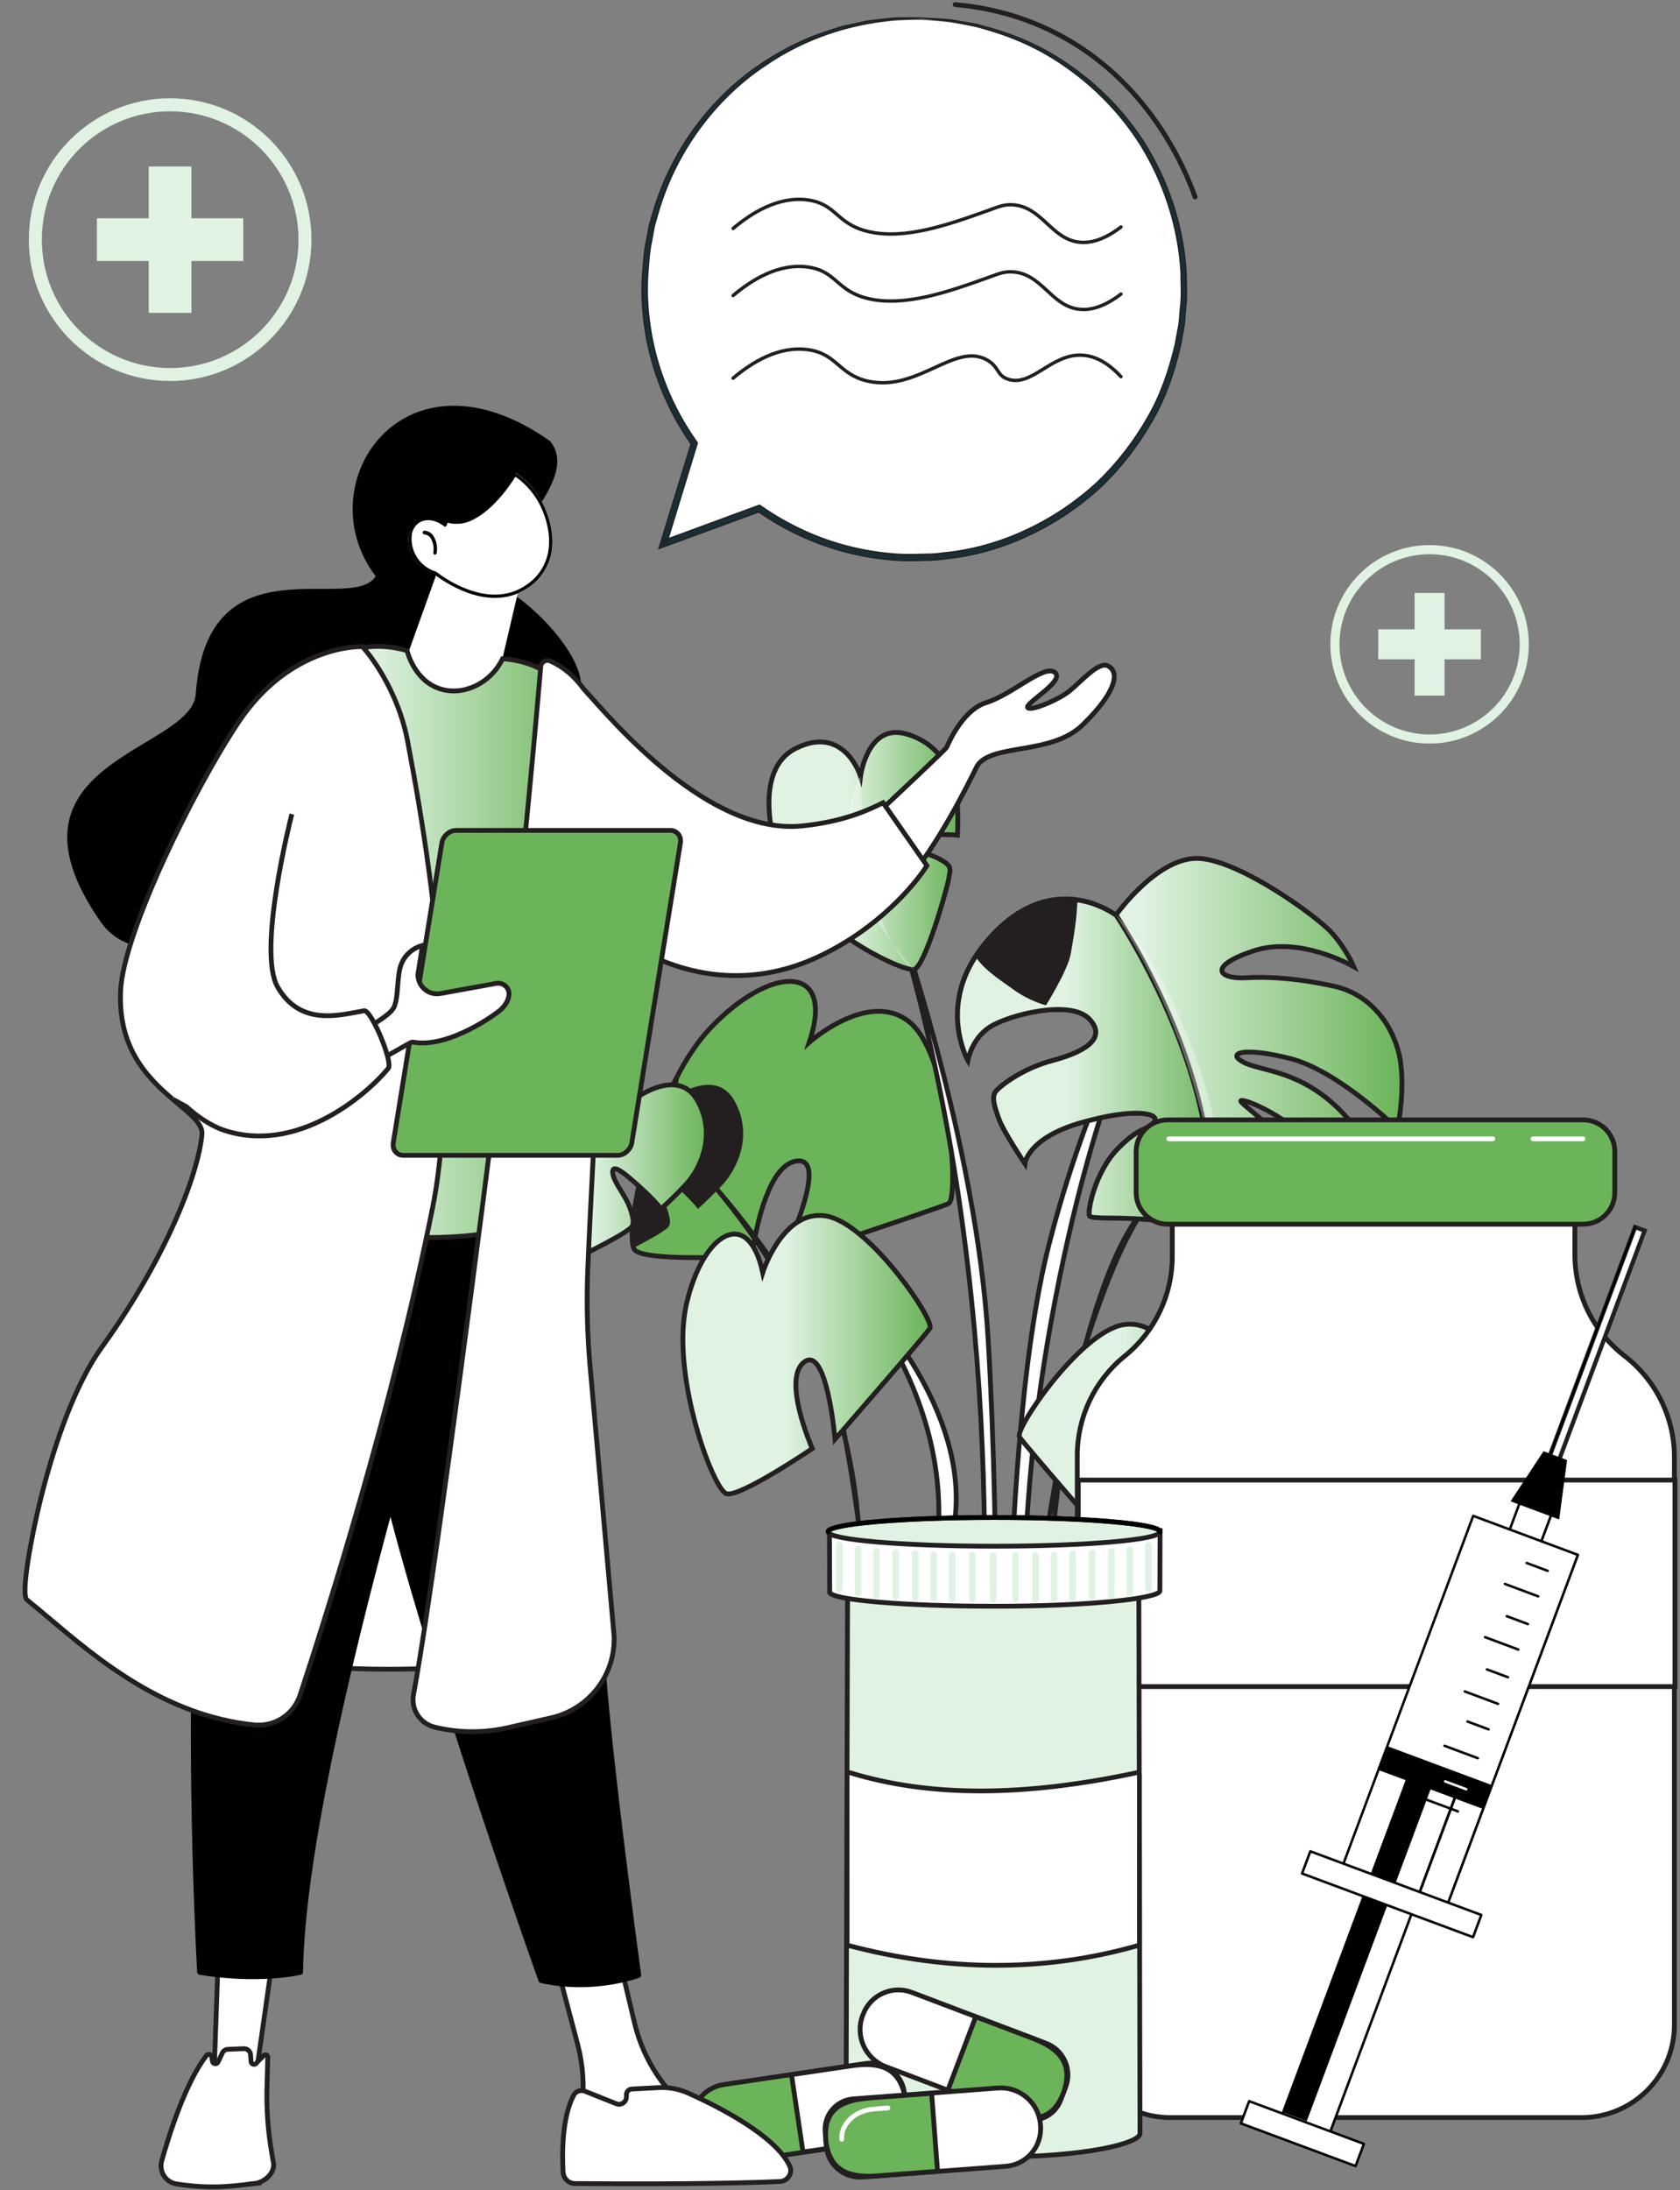
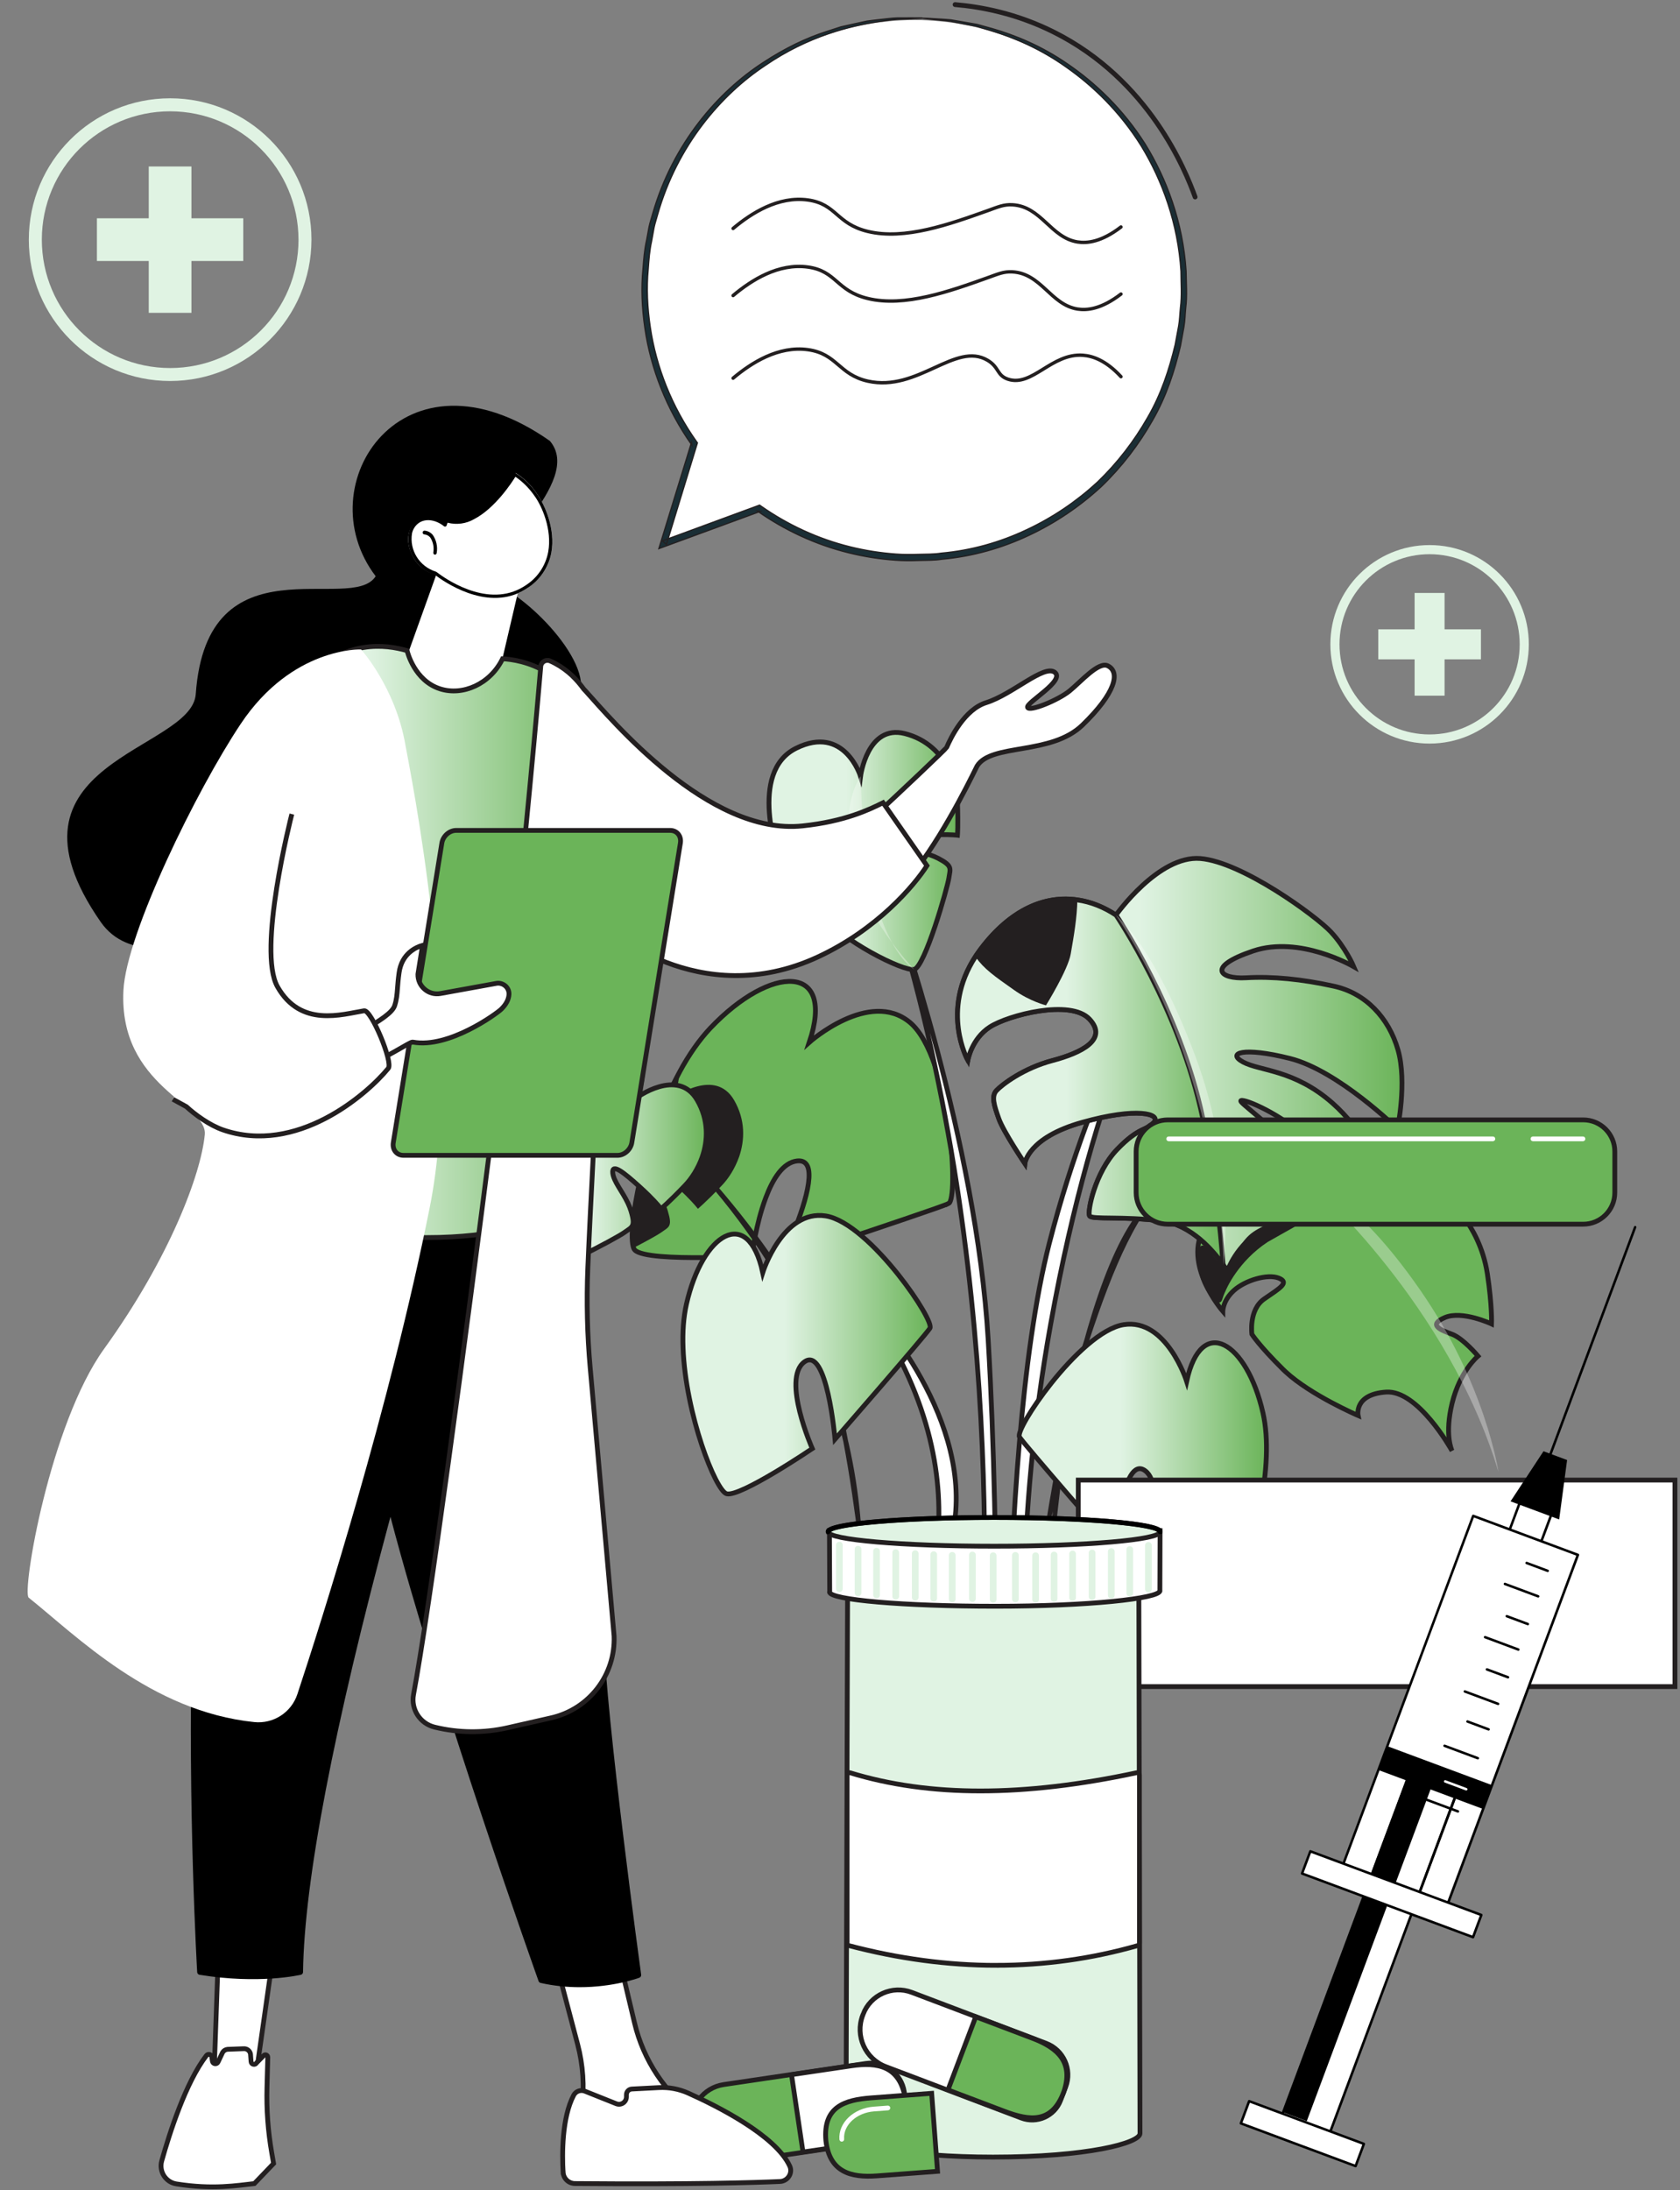
<svg xmlns="http://www.w3.org/2000/svg" width="333" height="434" viewBox="0 0 333 434" fill="none">
  <rect x="0" y="0" width="333" height="434" fill="#808080" stroke="none" />
  <path fill-rule="evenodd" clip-rule="evenodd" d="M188.04 238.472C187.397 238.803 183.866 240.029 179.338 241.563C169.49 244.926 154.869 249.736 154.869 249.736C154.869 249.736 159.478 240.255 160.251 234.448C160.625 231.731 160.169 229.819 158.006 230.049C155.18 230.361 153.166 233.638 151.775 237.375C149.779 242.665 149.031 248.888 149.031 248.888C149.031 248.888 144.565 249.138 139.538 249.2C133.68 249.262 127.075 249.013 125.828 247.705C125.722 247.6 125.641 247.456 125.578 247.269C124.293 243.805 127.449 225.795 134.654 212.518C134.673 212.456 134.717 212.375 134.76 212.312C136.525 209.054 138.559 206.108 140.804 203.722C152.811 191.087 165.691 190.795 160.414 206.544C160.414 206.544 172.315 195.941 180.336 202.581C184.471 206.002 186.96 215.24 188.083 223.476C189.143 231.175 189.037 237.998 188.04 238.477V238.472Z" fill="#6BB459" stroke="#231F20" stroke-width="0.952" stroke-miterlimit="10" />
  <path fill-rule="evenodd" clip-rule="evenodd" d="M242.379 259.832C242.379 259.832 242.379 257.695 244.595 255.702C246.816 253.708 251.244 252.381 253.465 253.263C255.681 254.154 253.685 255.256 250.577 257.402C247.478 259.549 248.145 264.388 248.145 264.388C248.145 264.388 249.474 266.549 254.347 271.383C254.501 271.537 254.669 271.695 254.832 271.843C259.854 276.491 269.194 280.496 269.194 280.496C269.194 280.496 268.311 276.294 274.739 275.849C281.038 275.417 287.571 287.05 287.82 287.496C287.701 287.252 286.333 284.214 287.825 278.067C289.389 271.647 292.963 268.715 292.963 268.715C292.963 268.715 290.032 265.222 287.825 264.393C285.619 263.569 282.937 262.567 286.377 261.087C289.816 259.611 295.644 262.347 295.644 262.347C295.644 262.347 295.788 258.806 294.814 252.386C294.613 251.092 294.32 249.871 293.97 248.735C292.569 244.241 290.219 241.098 289.216 240.216C287.955 239.11 288.257 238.664 283.158 238.889C278.063 239.11 276.509 241.318 273.684 241.544C270.863 241.764 271.189 238.889 276.955 235.339C282.721 231.798 286.377 232.244 286.377 232.244C286.377 232.244 283.158 228.257 274.739 226.264C266.316 224.271 260.996 228.478 260.996 228.478C257.005 231.578 255.676 236.446 255.676 236.446C255.676 236.446 243.487 235.78 238.834 243.086C234.181 250.393 242.379 259.836 242.379 259.836V259.832Z" fill="#6BB459" stroke="#231F20" stroke-width="0.952" stroke-miterlimit="10" />
  <path opacity="0.32" fill-rule="evenodd" clip-rule="evenodd" d="M297.006 291.641C297.006 291.641 294.512 274.368 281.483 255.601C268.455 236.834 260.257 234.932 260.257 234.932C260.257 234.932 287.058 258.514 297.006 291.641Z" fill="white" />
  <path fill-rule="evenodd" clip-rule="evenodd" d="M201.58 351.899C201.638 351.909 201.686 351.909 201.739 351.899C201.835 351.909 201.935 351.899 202.031 351.899H202.142C203.24 351.876 204.291 351.842 205.284 351.804C205.317 350.769 205.365 349.585 205.418 348.258C205.634 342.892 206.032 335.236 206.723 326.554C208.181 308.395 210.177 281.469 215.367 265.696C225.349 235.31 234.866 220.654 261.394 232.665C261.394 232.665 242.283 217.822 225.316 241.495C211.313 261.029 204.041 326.003 201.931 348.134C201.873 348.675 201.825 349.183 201.787 349.667C201.705 350.496 201.633 351.233 201.571 351.895L201.58 351.899Z" fill="white" stroke="#231F20" stroke-width="0.952" stroke-miterlimit="10" />
  <path fill-rule="evenodd" clip-rule="evenodd" d="M199.652 348.009C199.652 349.432 199.652 350.735 199.662 351.89H199.805C201.269 351.924 202.645 351.924 203.96 351.9C204.017 351.909 204.065 351.909 204.118 351.9C204.214 351.909 204.315 351.9 204.411 351.9C204.372 351.54 204.324 351.162 204.281 350.755C204.243 350.414 204.209 350.055 204.171 349.681C204.113 349.178 204.065 348.67 204.017 348.129C202.712 334.234 201.096 302.138 208.267 262.333C217.132 213.132 230.424 190.474 232.545 187.072C230.338 190.46 216.787 212.169 207.989 246.344C202.348 268.264 200.477 303.072 199.897 328.035C199.714 335.921 199.657 342.806 199.652 348.004V348.009Z" fill="white" stroke="#231F20" stroke-width="0.952" stroke-miterlimit="10" />
  <path fill-rule="evenodd" clip-rule="evenodd" d="M193.565 347.932C193.431 349.413 193.311 350.692 193.201 351.756C194.179 351.804 195.196 351.837 196.256 351.866C196.453 351.876 196.655 351.88 196.861 351.88C197.005 351.88 197.149 351.89 197.283 351.89H197.427C197.441 350.735 197.451 349.442 197.465 348.019C197.513 342.844 197.547 335.969 197.523 328.063C197.465 309.866 197.11 286.27 195.868 265.437C193.546 226.284 177.731 181.083 176.258 176.972C199.537 250.048 195.623 324.345 193.57 347.932H193.565Z" fill="white" stroke="#231F20" stroke-width="0.952" stroke-miterlimit="10" />
  <path fill-rule="evenodd" clip-rule="evenodd" d="M176.153 176.671C176.153 176.671 176.167 176.719 176.201 176.805C176.187 176.757 176.167 176.719 176.153 176.671Z" fill="white" stroke="#231F20" stroke-width="2.923" stroke-miterlimit="10" />
  <path fill-rule="evenodd" clip-rule="evenodd" d="M176.987 332.217C176.512 333.065 176.071 333.813 175.682 334.45C175.759 334.488 175.836 334.527 175.903 334.56C176.047 334.627 176.176 334.694 176.311 334.761C176.709 334.958 177.112 335.15 177.529 335.356C177.596 335.389 177.668 335.418 177.745 335.456C178.181 335.667 178.623 335.878 179.069 336.093C179.342 336.218 179.616 336.352 179.899 336.482C180.038 336.544 180.172 336.606 180.311 336.673C180.628 335.935 180.978 335.059 181.371 334.057C184.077 327.153 188.341 314.289 189.44 299.441C191.061 277.583 171.144 257.364 170.588 256.607C196.707 292.886 183.338 320.781 176.987 332.213V332.217Z" fill="white" stroke="#231F20" stroke-width="0.952" stroke-miterlimit="10" />
  <path fill-rule="evenodd" clip-rule="evenodd" d="M191.839 210.099C191.839 210.099 192.563 205.83 196.199 203.492C199.831 201.154 212.164 197.919 215.948 201.939C219.719 205.969 214.341 208.642 208.609 210.161C202.872 211.67 198.603 214.933 197.523 216.073C196.449 217.218 197.063 219.03 197.96 221.622C198.857 224.204 203.14 230.548 203.14 230.548C203.14 230.548 203.682 225.421 214.524 222.383C225.355 219.346 230.195 220.692 228.737 222.398C227.279 224.108 225.864 223.155 221.431 227.754C217.004 232.349 215.488 240.178 215.977 240.935C216.462 241.697 222.463 240.959 230.272 241.936C236.201 242.674 240.633 248.036 242.418 250.556C242.984 251.361 243.286 251.873 243.286 251.873C243.286 251.873 245.003 246.637 250.352 243.599C255.701 240.561 260.675 239.56 262.229 238.908C263.774 238.257 263.122 236.714 259.222 231.175C255.331 225.637 247.138 219.624 246.059 218.383C244.97 217.132 251.662 219.537 257.058 223.902C262.455 228.267 268.456 236.829 268.456 236.829L272.452 230.145C272.452 230.145 270.159 223.907 264.095 218.57C256.545 211.929 249.762 212.25 246.423 210.463C243.089 208.681 246.342 207.396 255.681 209.739C265.247 212.14 276.994 223.677 276.994 223.677C276.994 223.677 278.937 214.487 277.105 208.062C275.267 201.647 270.667 196.798 264.402 195.423C257.998 194.019 252.271 193.454 246.97 193.756C241.67 194.058 239.084 191.562 248.409 188.438C257.624 185.352 268.091 191.418 268.345 191.562C268.249 191.332 266.633 187.705 263.817 184.677C260.91 181.553 246.227 170.796 237.923 170.121C229.62 169.436 221.201 181.332 221.201 181.332C213.027 175.933 202.79 176.857 194.314 188.155C185.847 199.453 191.829 210.104 191.829 210.104L191.839 210.099Z" fill="url(#paint0_linear_8160_1792)" stroke="#231F20" stroke-width="0.952" stroke-miterlimit="10" />
  <path fill-rule="evenodd" clip-rule="evenodd" d="M154.397 170.087C154.397 170.087 155.726 168.688 159.156 168.631C162.595 168.583 163.684 171.333 163.684 171.333C163.684 171.333 160.763 171.07 159.583 172.392C158.921 173.13 159.036 174.285 159.861 176.024C160.523 177.399 161.626 179.138 163.147 181.328C166.591 186.287 179.063 192.539 181.188 192.098C183.304 191.667 187.818 175.842 188.082 173.983C188.35 172.129 188.878 171.597 185.966 170.087C185.462 169.824 184.949 169.618 184.421 169.436C181.913 168.578 179.318 168.468 178.008 167.409C176.406 166.13 179.601 165.771 183.577 165.507C184.532 165.445 185.39 165.411 186.134 165.397C188.499 165.349 189.78 165.507 189.78 165.507C189.78 165.507 189.948 163.648 189.78 158.934C189.717 157.017 189.199 154.712 188.115 152.532C186.523 149.37 183.731 146.467 179.327 145.36C171.901 143.506 170.573 153.84 170.573 153.84C170.573 153.84 167.388 143.506 157.789 148.278C148.19 153.05 154.393 170.083 154.393 170.083L154.397 170.087Z" fill="url(#paint1_linear_8160_1792)" stroke="#231F20" stroke-width="0.952" stroke-miterlimit="10" />
  <path fill-rule="evenodd" clip-rule="evenodd" d="M169.058 330.866C168.929 331.824 170.301 331.412 170.185 332.107C171.73 331.997 169.418 330.636 171.087 330.507C171.404 330.483 171.716 330.459 172.042 330.43C172.267 330.411 172.493 330.397 172.709 330.377L172.934 330.358C172.891 329.625 172.833 328.801 172.776 327.896C172.555 324.604 172.21 320.23 171.72 315.218C170.588 303.671 168.67 288.742 165.518 275.686C159.608 251.155 132.078 224.702 129.522 222.302C178 268.183 170.948 315.601 169.063 330.871L169.058 330.866Z" fill="white" stroke="#231F20" stroke-width="0.952" stroke-miterlimit="10" />
  <path fill-rule="evenodd" clip-rule="evenodd" d="M146.474 229.302C145.663 231.583 144.378 233.576 143.049 234.946C139.787 238.348 138.333 239.531 138.333 239.531C138.333 239.531 137.542 238.492 135.863 236.834C135.345 236.317 134.721 235.737 134.016 235.09C131.047 232.412 128.572 230.38 128.759 232.412C128.927 234.093 130.649 236.043 131.771 238.43C132.021 238.928 132.227 239.445 132.376 239.987C133.33 243.12 132.582 243.12 131.066 244.217C130.524 244.61 128.303 245.875 125.583 247.269C124.297 243.805 127.454 225.795 134.659 212.519C134.597 215.111 133.474 217.334 133.33 217.621C133.829 217.267 141.782 211.604 145.505 217.995C147.788 221.938 147.644 225.944 146.483 229.302H146.474Z" fill="#231F20" />
  <path fill-rule="evenodd" clip-rule="evenodd" d="M103.08 217.377C103.08 217.377 105.014 217.353 107.441 219.772C109.873 222.202 108.654 224.899 108.654 224.899C108.654 224.899 106.808 222.623 105.038 222.7C104.045 222.743 103.296 223.625 102.625 225.431C102.097 226.863 101.617 228.866 101.109 231.482C99.948 237.409 104.155 250.695 105.949 251.912C107.733 253.129 122.244 245.329 123.76 244.222C125.281 243.125 126.029 243.13 125.079 239.991C124.916 239.45 124.705 238.932 124.47 238.429C123.338 236.034 121.611 234.098 121.453 232.421C121.256 230.385 123.736 232.421 126.701 235.09C127.411 235.732 128.034 236.321 128.562 236.844C130.246 238.501 131.023 239.531 131.023 239.531C131.023 239.531 132.476 238.353 135.743 234.951C137.076 233.571 138.367 231.592 139.177 229.297C140.338 225.953 140.477 221.928 138.204 218.004C134.357 211.393 126.01 217.645 126.01 217.645C126.01 217.645 131.21 208.163 121.098 204.613C110.981 201.063 103.071 217.377 103.071 217.377H103.08Z" fill="url(#paint2_linear_8160_1792)" stroke="#231F20" stroke-width="0.952" stroke-miterlimit="10" />
  <path opacity="0.32" fill-rule="evenodd" clip-rule="evenodd" d="M170.582 153.845C170.582 153.845 170.832 170.557 174.089 180.36C177.346 190.162 181.198 192.103 181.198 192.103C181.198 192.103 170.88 181.385 168.731 170.087C166.611 158.933 170.587 153.845 170.587 153.845H170.582Z" fill="white" />
  <path fill-rule="evenodd" clip-rule="evenodd" d="M251.004 288.627C250.525 301.807 244.533 316.943 242.375 317.547C239.717 318.284 225.388 308.597 225.388 308.597C225.388 308.597 231.495 294.812 226.981 291.434C222.477 288.061 220.884 306.738 220.884 306.738C220.884 306.738 203.102 286.337 202.075 284.751C201.572 283.989 204.392 279.092 208.388 274.076C212.677 268.695 218.347 263.176 222.741 262.491C231.231 261.164 235.213 273.717 235.213 273.717C238.124 260.306 247.152 265.936 250.337 279.979C250.932 282.619 251.124 285.565 251.004 288.627Z" fill="url(#paint3_linear_8160_1792)" stroke="#231F20" stroke-width="0.952" stroke-miterlimit="10" />
  <path opacity="0.32" fill-rule="evenodd" clip-rule="evenodd" d="M154.024 251.883C154.024 251.883 148.719 259.741 146.863 271.661C145.006 283.582 146.863 295.718 146.863 295.718C146.863 295.718 138.108 266.822 154.024 251.883Z" fill="white" />
  <g style="mix-blend-mode:multiply" opacity="0.25">
    <path fill-rule="evenodd" clip-rule="evenodd" d="M251.762 302.727C251.608 302.622 251.364 302.45 251.037 302.244C251.354 302.464 251.604 302.632 251.762 302.727Z" fill="url(#paint4_linear_8160_1792)" style="mix-blend-mode:multiply" />
    <path fill-rule="evenodd" clip-rule="evenodd" d="M251.762 302.727C251.608 302.622 251.364 302.45 251.037 302.244C251.354 302.464 251.604 302.632 251.762 302.727Z" stroke="#231F20" stroke-width="2.923" stroke-miterlimit="10" />
  </g>
  <path fill-rule="evenodd" clip-rule="evenodd" d="M242.417 250.571C240.633 248.041 236.205 242.684 230.267 241.942C222.457 240.964 216.475 241.712 215.976 240.945C215.478 240.198 217.017 232.354 221.44 227.769C225.863 223.165 227.278 224.118 228.732 222.417C230.185 220.697 225.364 219.346 214.523 222.398C203.682 225.426 203.14 230.553 203.14 230.553C203.14 230.553 198.861 224.204 197.969 221.632C197.052 219.04 196.453 217.233 197.532 216.093C198.612 214.933 202.871 211.675 208.604 210.161C214.336 208.647 219.718 205.993 215.957 201.944C212.177 197.92 199.84 201.154 196.203 203.502C192.567 205.849 191.843 210.099 191.843 210.099C191.843 210.099 186.36 200.349 193.34 189.578C193.651 189.099 193.982 188.625 194.337 188.146C200.319 180.178 207.155 177.38 213.554 178.333C216.212 178.707 218.811 179.742 221.22 181.342C221.22 181.342 233.869 199.951 238.397 221.55C240.767 232.963 241.909 243.336 242.427 250.575L242.417 250.571Z" fill="url(#paint5_linear_8160_1792)" stroke="#231F20" stroke-width="0.952" stroke-miterlimit="10" />
  <path opacity="0.32" fill-rule="evenodd" clip-rule="evenodd" d="M221.21 181.333C221.21 181.333 228.684 187.235 236.91 209.232C245.137 231.228 242.494 250.671 242.494 250.671C242.494 250.671 242.657 214.119 221.215 181.333H221.21Z" fill="white" />
  <path fill-rule="evenodd" clip-rule="evenodd" d="M262.862 239.306C262.968 239.574 261.596 240.288 253.935 244.605C252.213 245.573 251.354 246.062 251.282 246.105C245.406 249.971 243.07 255.409 242.873 255.917C242.869 255.936 242.681 256.272 242.509 256.765C242.288 257.398 242.197 257.963 241.78 258.087C240.566 258.452 237.846 254.724 237.448 250.781C237.328 249.593 237.294 247.13 238.201 246.828C239.515 246.392 241.209 251.097 243.305 250.8C244.84 250.584 244.615 248.155 246.884 245.501C248.678 243.402 251.249 242.545 256.362 240.801C258.569 240.049 262.685 238.856 262.857 239.301L262.862 239.306Z" fill="#231F20" />
  <path fill-rule="evenodd" clip-rule="evenodd" d="M135.393 267.081C135.873 280.261 141.864 295.397 144.023 296.001C146.68 296.738 161.009 287.051 161.009 287.051C161.009 287.051 154.902 273.266 159.416 269.889C163.92 266.515 165.513 285.192 165.513 285.192C165.513 285.192 183.295 264.791 184.322 263.205C184.826 262.443 182.005 257.546 178.009 252.53C173.721 247.149 168.051 241.63 163.657 240.945C155.166 239.618 151.185 252.171 151.185 252.171C148.273 238.76 139.245 244.39 136.06 258.433C135.465 261.073 135.273 264.019 135.393 267.081Z" fill="url(#paint6_linear_8160_1792)" stroke="#231F20" stroke-width="0.952" stroke-miterlimit="10" />
  <path fill-rule="evenodd" clip-rule="evenodd" d="M213.544 178.324C213.501 181.725 212.858 185.463 212.235 189.027C211.693 192.204 207.332 199.213 207.332 199.213C207.332 199.213 204.176 198.447 200.976 196.161C197.053 193.402 195.076 192.012 193.416 189.688C193.397 189.645 193.373 189.626 193.335 189.564C193.647 189.085 193.978 188.61 194.333 188.131C200.314 180.164 207.15 177.365 213.549 178.319L213.544 178.324Z" fill="#231F20" />
-   <path d="M331.89 288.77V401.229C331.89 411.382 323.649 419.613 313.484 419.613H231.941C221.771 419.613 213.53 411.382 213.53 401.229V288.415C213.53 280.764 216.989 273.519 222.942 268.709H222.946C228.904 263.889 232.363 256.649 232.363 248.998V227.059H312.165V248.643C312.165 256.496 315.806 263.903 322.028 268.704C328.249 273.505 331.89 280.917 331.89 288.77Z" fill="white" stroke="#231F20" stroke-width="0.952" stroke-miterlimit="10" />
  <path d="M332 293.288H213.731V334.21H332V293.288Z" fill="white" stroke="#231F20" stroke-width="0.952" stroke-miterlimit="10" />
  <path d="M231.466 242.583H313.811C317.271 242.583 320.075 239.781 320.075 236.325V228.171C320.075 224.715 317.271 221.913 313.811 221.913H231.466C228.006 221.913 225.201 224.715 225.201 228.171V236.325C225.201 239.781 228.006 242.583 231.466 242.583Z" fill="#6BB459" stroke="#231F20" stroke-width="0.952" stroke-miterlimit="10" />
  <path d="M295.912 226.144H231.648C231.389 226.144 231.178 225.933 231.178 225.674C231.178 225.416 231.389 225.205 231.648 225.205H295.912C296.171 225.205 296.383 225.416 296.383 225.674C296.383 225.933 296.171 226.144 295.912 226.144Z" fill="white" />
  <path d="M313.766 226.144H303.851C303.592 226.144 303.381 225.933 303.381 225.674C303.381 225.416 303.592 225.205 303.851 225.205H313.766C314.025 225.205 314.237 225.416 314.237 225.674C314.237 225.933 314.025 226.144 313.766 226.144Z" fill="white" />
  <path d="M168.016 310.929C167.992 318.796 167.666 421.458 167.719 422.77C167.81 424.979 179.788 427.442 196.832 427.442C215.521 427.442 225.92 424.677 225.964 422.766C225.978 421.956 225.738 318.82 225.724 310.929H168.016Z" fill="#E0F3E3" stroke="#231F20" stroke-width="0.952" stroke-miterlimit="10" />
  <path d="M167.843 385.083C188.269 390.348 207.716 390.234 226.069 385.083V351.741C204.67 356.221 185.112 356.911 167.843 351.741V385.083Z" fill="white" />
  <path d="M197.479 389.448C187.914 389.448 178.152 388.144 168.256 385.538C168.054 385.485 167.91 385.298 167.91 385.083V351.741C167.91 351.592 167.978 351.453 168.097 351.362C168.213 351.271 168.366 351.247 168.505 351.29C184.225 356.096 202.803 356.091 225.301 351.281C225.44 351.252 225.579 351.286 225.685 351.377C225.79 351.468 225.853 351.602 225.853 351.741V385.083C225.853 385.294 225.714 385.476 225.517 385.533C216.412 388.14 207.044 389.443 197.479 389.443V389.448Z" fill="white" stroke="#231F20" stroke-width="0.942" stroke-miterlimit="10" />
  <path d="M164.404 303.301H229.945L229.907 315.064C229.916 315.092 229.921 315.183 229.921 315.212C229.921 316.784 215.487 318.293 197.321 318.293C179.155 318.293 164.423 317.033 164.423 315.461C164.423 315.418 164.438 315.265 164.457 315.222L164.404 303.301Z" fill="white" stroke="#231F20" stroke-width="0.952" stroke-miterlimit="10" />
  <path d="M197.053 306.391C215.221 306.391 229.95 305.117 229.95 303.546C229.95 301.974 215.221 300.7 197.053 300.7C178.884 300.7 164.155 301.974 164.155 303.546C164.155 305.117 178.884 306.391 197.053 306.391Z" fill="#E0F3E3" stroke="#231F20" stroke-width="0.952" stroke-miterlimit="10" />
  <path d="M227.614 315.543H227.652C228.007 315.543 228.295 315.256 228.295 314.901V306.219C228.295 305.865 228.007 305.577 227.652 305.577H227.614C227.259 305.577 226.971 305.865 226.971 306.219V314.901C226.971 315.256 227.259 315.543 227.614 315.543Z" fill="#E0F3E3" />
  <path d="M223.916 316.357H223.954C224.309 316.357 224.597 316.07 224.597 315.715V307.034C224.597 306.679 224.309 306.392 223.954 306.392H223.916C223.561 306.392 223.273 306.679 223.273 307.034V315.715C223.273 316.07 223.561 316.357 223.916 316.357Z" fill="#E0F3E3" />
  <path d="M220.251 316.76H220.289C220.644 316.76 220.932 316.473 220.932 316.118V307.436C220.932 307.082 220.644 306.794 220.289 306.794H220.251C219.896 306.794 219.608 307.082 219.608 307.436V316.118C219.608 316.473 219.896 316.76 220.251 316.76Z" fill="#E0F3E3" />
  <path d="M216.448 317.038H216.486C216.841 317.038 217.129 316.75 217.129 316.396V307.714C217.129 307.359 216.841 307.072 216.486 307.072H216.448C216.093 307.072 215.805 307.359 215.805 307.714V316.396C215.805 316.75 216.093 317.038 216.448 317.038Z" fill="#E0F3E3" />
  <path d="M212.581 317.239H212.62C212.975 317.239 213.262 316.951 213.262 316.597V307.915C213.262 307.56 212.975 307.273 212.62 307.273H212.581C212.226 307.273 211.938 307.56 211.938 307.915V316.597C211.938 316.951 212.226 317.239 212.581 317.239Z" fill="#E0F3E3" />
  <path d="M208.916 317.44H208.954C209.309 317.44 209.597 317.153 209.597 316.798V308.116C209.597 307.762 209.309 307.474 208.954 307.474H208.916C208.561 307.474 208.273 307.762 208.273 308.116V316.798C208.273 317.153 208.561 317.44 208.916 317.44Z" fill="#E0F3E3" />
  <path d="M205.252 317.58H205.29C205.645 317.58 205.933 317.292 205.933 316.938V308.256C205.933 307.901 205.645 307.614 205.29 307.614H205.252C204.897 307.614 204.609 307.901 204.609 308.256V316.938C204.609 317.292 204.897 317.58 205.252 317.58Z" fill="#E0F3E3" />
  <path d="M201.246 317.512H201.284C201.639 317.512 201.927 317.225 201.927 316.87V308.188C201.927 307.834 201.639 307.546 201.284 307.546H201.246C200.891 307.546 200.603 307.834 200.603 308.188V316.87C200.603 317.225 200.891 317.512 201.246 317.512Z" fill="#E0F3E3" />
  <path d="M196.837 317.579H196.876C197.231 317.579 197.518 317.292 197.518 316.937V308.255C197.518 307.901 197.231 307.613 196.876 307.613H196.837C196.482 307.613 196.194 307.901 196.194 308.255V316.937C196.194 317.292 196.482 317.579 196.837 317.579Z" fill="#E0F3E3" />
  <path d="M166.396 305.51H166.357C166.002 305.51 165.714 305.798 165.714 306.152V314.834C165.714 315.188 166.002 315.476 166.357 315.476H166.396C166.751 315.476 167.038 315.188 167.038 314.834V306.152C167.038 305.798 166.751 305.51 166.396 305.51Z" fill="#E0F3E3" />
  <path d="M170.095 306.325H170.056C169.701 306.325 169.414 306.612 169.414 306.967V315.649C169.414 316.003 169.701 316.291 170.056 316.291H170.095C170.45 316.291 170.738 316.003 170.738 315.649V306.967C170.738 306.612 170.45 306.325 170.095 306.325Z" fill="#E0F3E3" />
  <path d="M173.764 306.732H173.726C173.371 306.732 173.083 307.019 173.083 307.374V316.055C173.083 316.41 173.371 316.697 173.726 316.697H173.764C174.119 316.697 174.407 316.41 174.407 316.055V307.374C174.407 307.019 174.119 306.732 173.764 306.732Z" fill="#E0F3E3" />
  <path d="M177.563 307H177.525C177.169 307 176.882 307.288 176.882 307.642V316.324C176.882 316.679 177.169 316.966 177.525 316.966H177.563C177.918 316.966 178.206 316.679 178.206 316.324V307.642C178.206 307.288 177.918 307 177.563 307Z" fill="#E0F3E3" />
  <path d="M181.429 307.206H181.391C181.036 307.206 180.748 307.494 180.748 307.848V316.53C180.748 316.885 181.036 317.172 181.391 317.172H181.429C181.784 317.172 182.072 316.885 182.072 316.53V307.848C182.072 307.494 181.784 307.206 181.429 307.206Z" fill="#E0F3E3" />
  <path d="M185.094 307.408H185.056C184.701 307.408 184.413 307.695 184.413 308.05V316.731C184.413 317.086 184.701 317.373 185.056 317.373H185.094C185.449 317.373 185.737 317.086 185.737 316.731V308.05C185.737 307.695 185.449 307.408 185.094 307.408Z" fill="#E0F3E3" />
  <path d="M188.764 307.542H188.726C188.371 307.542 188.083 307.829 188.083 308.184V316.866C188.083 317.22 188.371 317.508 188.726 317.508H188.764C189.119 317.508 189.407 317.22 189.407 316.866V308.184C189.407 307.829 189.119 307.542 188.764 307.542Z" fill="#E0F3E3" />
  <path d="M192.765 307.474H192.726C192.371 307.474 192.084 307.762 192.084 308.117V316.798C192.084 317.153 192.371 317.44 192.726 317.44H192.765C193.12 317.44 193.408 317.153 193.408 316.798V308.117C193.408 307.762 193.12 307.474 192.765 307.474Z" fill="#E0F3E3" />
  <path d="M229.945 304.011C229.71 304.011 229.514 303.838 229.48 303.613C228.569 302.578 216.898 301.165 197.048 301.165C177.198 301.165 165.527 302.578 164.616 303.613C164.582 303.838 164.385 304.011 164.15 304.011C163.891 304.011 163.68 303.8 163.68 303.541C163.68 302.98 163.68 301.931 173.744 301.059C179.971 300.523 188.245 300.225 197.048 300.225C205.85 300.225 214.125 300.523 220.351 301.059C230.415 301.931 230.415 302.976 230.415 303.541C230.415 303.8 230.204 304.011 229.945 304.011Z" fill="black" />
-   <path d="M324.103 243.161L305.109 294.063L306.993 294.764L325.986 243.862L324.103 243.161Z" fill="white" stroke="#231F20" stroke-width="0.847" stroke-miterlimit="10" />
  <path d="M305.032 294.299C304.907 294.251 304.84 294.107 304.888 293.982L323.884 243.08C323.932 242.956 324.071 242.889 324.196 242.937C324.32 242.985 324.387 243.128 324.339 243.253L305.344 294.155C305.296 294.279 305.156 294.346 305.032 294.299Z" fill="black" />
  <path d="M298.877 304.091L305.138 306.422L307.772 299.364L301.51 297.034L298.877 304.091Z" fill="white" />
  <path d="M305.065 306.645L298.8 304.312C298.738 304.288 298.69 304.245 298.661 304.183C298.632 304.125 298.632 304.058 298.656 303.996L301.29 296.938C301.338 296.814 301.472 296.752 301.606 296.795L307.871 299.128C307.934 299.152 307.982 299.195 308.01 299.257C308.039 299.315 308.039 299.382 308.015 299.444L305.382 306.502C305.334 306.626 305.195 306.693 305.07 306.645H305.065ZM299.198 303.938L305.003 306.099L307.463 299.502L301.659 297.341L299.198 303.938Z" fill="black" />
  <path d="M299.414 297.504L309.051 301.092L310.62 289.316L305.943 287.576L299.414 297.504Z" fill="black" />
  <path d="M264.773 373.342L285.531 381.069L312.753 308.114L291.995 300.387L264.773 373.342Z" fill="white" />
  <path d="M292 300.375L274.811 346.442L295.568 354.169L312.758 308.102L292 300.375Z" fill="white" />
  <path d="M254.03 419.356L263.5 422.881L289.193 354.025L279.722 350.5L254.03 419.356Z" fill="white" />
  <path d="M263.428 423.105L253.959 419.579C253.834 419.531 253.767 419.392 253.815 419.263L279.507 350.408C279.531 350.346 279.574 350.298 279.637 350.269C279.694 350.241 279.766 350.25 279.824 350.265L289.293 353.791C289.418 353.839 289.485 353.978 289.437 354.107L263.744 422.962C263.72 423.024 263.677 423.072 263.615 423.101C263.557 423.125 263.49 423.129 263.433 423.11L263.428 423.105ZM254.357 419.205L263.366 422.559L288.89 354.165L279.881 350.811L254.357 419.205Z" fill="black" />
  <path d="M254.32 418.575L259.022 420.325L284.179 352.906L279.477 351.156L254.32 418.575Z" fill="black" />
  <path d="M273.205 350.738L293.963 358.465L295.727 353.737L274.969 346.01L273.205 350.738Z" fill="black" />
  <path d="M281.287 375.246L271.818 371.72C271.693 371.672 271.626 371.533 271.674 371.403L279.507 350.408C279.531 350.346 279.574 350.298 279.637 350.269C279.694 350.241 279.766 350.25 279.824 350.265L289.293 353.791C289.418 353.839 289.485 353.978 289.437 354.107L281.603 375.102C281.579 375.165 281.536 375.212 281.474 375.241C281.416 375.265 281.349 375.27 281.292 375.251L281.287 375.246ZM272.216 371.346L281.224 374.7L288.885 354.165L279.876 350.811L272.216 371.346Z" fill="black" />
  <path d="M285.459 381.298L264.703 373.569C264.578 373.521 264.511 373.382 264.559 373.253L291.782 300.297C291.83 300.173 291.964 300.11 292.098 300.154L312.855 307.882C312.917 307.906 312.965 307.949 312.994 308.011C313.023 308.069 313.023 308.136 312.999 308.198L285.776 381.154C285.752 381.216 285.709 381.264 285.646 381.293C285.589 381.317 285.522 381.321 285.464 381.302L285.459 381.298ZM265.096 373.196L285.392 380.751L312.447 308.255L292.151 300.7L265.096 373.196Z" fill="black" />
  <path d="M258.073 371.257L291.961 383.872L293.602 379.472L259.715 366.858L258.073 371.257Z" fill="white" />
  <path d="M291.893 384.1L258.002 371.48C257.94 371.456 257.892 371.413 257.863 371.351C257.834 371.293 257.834 371.226 257.858 371.164L259.499 366.766C259.547 366.641 259.681 366.574 259.815 366.622L293.706 379.237C293.831 379.285 293.898 379.424 293.85 379.554L292.209 383.952C292.185 384.014 292.142 384.062 292.08 384.091C292.022 384.115 291.955 384.12 291.897 384.1H291.893ZM258.4 371.107L291.83 383.549L293.303 379.611L259.873 367.168L258.4 371.107Z" fill="black" />
  <path d="M245.941 420.77L268.681 429.235L270.323 424.835L247.583 416.37L245.941 420.77Z" fill="white" />
  <path d="M268.613 429.459L245.871 420.993C245.746 420.945 245.679 420.806 245.727 420.677L247.367 416.278C247.391 416.216 247.434 416.168 247.497 416.139C247.554 416.111 247.626 416.115 247.684 416.135L270.426 424.601C270.551 424.649 270.618 424.788 270.57 424.917L268.929 429.315C268.905 429.378 268.862 429.425 268.8 429.454C268.742 429.478 268.675 429.483 268.618 429.464L268.613 429.459ZM246.273 420.619L268.555 428.913L270.028 424.974L247.746 416.681L246.273 420.619Z" fill="black" />
  <path d="M306.69 311.504L302.512 309.947C302.387 309.899 302.32 309.76 302.368 309.631C302.416 309.506 302.555 309.439 302.68 309.487L306.858 311.044C306.983 311.092 307.05 311.231 307.002 311.36C306.954 311.485 306.815 311.552 306.69 311.504Z" fill="black" />
  <path d="M304.805 316.559L298.21 314.101C298.085 314.053 298.018 313.914 298.066 313.785C298.114 313.66 298.253 313.593 298.378 313.641L304.973 316.099C305.098 316.147 305.165 316.286 305.117 316.415C305.069 316.54 304.93 316.607 304.805 316.559Z" fill="black" />
  <path d="M302.758 322.049L298.58 320.492C298.455 320.444 298.388 320.305 298.436 320.176C298.484 320.051 298.618 319.979 298.752 320.032L302.931 321.589C303.055 321.637 303.122 321.776 303.074 321.905C303.026 322.03 302.887 322.097 302.763 322.049H302.758Z" fill="black" />
  <path d="M300.872 327.104L294.276 324.646C294.151 324.598 294.084 324.459 294.132 324.33C294.18 324.205 294.319 324.138 294.444 324.186L301.04 326.644C301.165 326.692 301.232 326.831 301.184 326.96C301.136 327.085 300.997 327.152 300.872 327.104Z" fill="black" />
  <path d="M298.824 332.595L294.646 331.038C294.522 330.99 294.454 330.851 294.502 330.721C294.55 330.597 294.699 330.539 294.819 330.578L298.997 332.135C299.122 332.183 299.189 332.322 299.141 332.451C299.093 332.576 298.954 332.643 298.829 332.595H298.824Z" fill="black" />
  <path d="M296.857 337.865L290.261 335.407C290.136 335.36 290.069 335.221 290.117 335.091C290.165 334.967 290.309 334.909 290.434 334.948L297.03 337.405C297.154 337.453 297.221 337.592 297.173 337.722C297.125 337.846 296.986 337.913 296.862 337.865H296.857Z" fill="black" />
  <path d="M294.972 342.92L290.794 341.363C290.669 341.315 290.602 341.176 290.65 341.047C290.698 340.922 290.832 340.845 290.966 340.903L295.145 342.46C295.269 342.508 295.336 342.647 295.288 342.776C295.241 342.901 295.101 342.968 294.977 342.92H294.972Z" fill="black" />
  <path d="M292.837 348.631L286.241 346.173C286.116 346.125 286.049 345.986 286.097 345.857C286.145 345.732 286.289 345.675 286.414 345.713L293.01 348.171C293.134 348.219 293.201 348.358 293.154 348.487C293.106 348.612 292.966 348.679 292.842 348.631H292.837Z" fill="black" />
  <path d="M290.544 354.783L286.366 353.226C286.241 353.178 286.174 353.039 286.222 352.91C286.27 352.785 286.409 352.718 286.534 352.766L290.712 354.323C290.836 354.371 290.904 354.51 290.856 354.639C290.808 354.764 290.669 354.831 290.544 354.783Z" fill="white" />
  <path d="M288.904 359.177L282.308 356.719C282.183 356.671 282.116 356.532 282.164 356.403C282.212 356.278 282.351 356.211 282.476 356.259L289.071 358.717C289.196 358.765 289.263 358.904 289.215 359.033C289.167 359.157 289.028 359.225 288.904 359.177Z" fill="black" />
  <path d="M137.168 421.559L137.206 421.808C137.844 426.105 141.849 429.071 146.152 428.434L174.584 424.218C177.879 423.729 180.153 420.663 179.664 417.371L179.242 414.535C178.7 410.879 175.289 408.354 171.629 408.895L143.456 413.073C139.374 413.677 136.554 417.476 137.163 421.554L137.168 421.559Z" fill="#6BB459" stroke="#231F20" stroke-width="0.952" stroke-miterlimit="10" />
  <path d="M179.404 415.612C180.455 422.248 176.291 423.911 171.039 424.687L159.166 426.445L156.888 411.113L168.76 409.355C174.008 408.579 178.268 409.446 179.404 415.612Z" fill="white" stroke="#231F20" stroke-width="0.952" stroke-miterlimit="10" />
  <path d="M167.604 423.394C167.374 423.394 167.172 423.226 167.139 422.991C167.1 422.737 167.278 422.498 167.537 422.459L170.3 422.052C171.993 421.803 173.499 421.041 174.54 419.906C175.557 418.799 176.008 417.467 175.812 416.149C175.773 415.896 175.951 415.656 176.21 415.618C176.469 415.584 176.704 415.757 176.742 416.015C176.982 417.616 176.445 419.225 175.236 420.543C174.051 421.832 172.348 422.699 170.439 422.982L167.676 423.389C167.676 423.389 167.628 423.394 167.609 423.394H167.604Z" fill="white" />
  <path d="M171.087 399.136L170.996 399.375C169.451 403.438 171.499 407.98 175.567 409.523L202.44 419.704C205.553 420.883 209.04 419.321 210.22 416.207L211.237 413.528C212.552 410.074 210.81 406.207 207.347 404.895L180.719 394.804C176.862 393.343 172.545 395.283 171.082 399.136H171.087Z" fill="white" stroke="#231F20" stroke-width="0.952" stroke-miterlimit="10" />
  <path d="M210.853 414.539C208.527 420.84 204.08 420.26 199.12 418.382L187.9 414.132L193.407 399.639L204.627 403.889C209.587 405.767 212.883 408.603 210.858 414.539H210.853Z" fill="#6BB459" stroke="#231F20" stroke-width="0.952" stroke-miterlimit="10" />
-   <path d="M206.253 421.267L206.234 421.013C205.908 416.681 202.128 413.433 197.787 413.759L169.125 415.915C165.8 416.164 163.311 419.058 163.56 422.378L163.776 425.234C164.054 428.918 167.273 431.683 170.962 431.405L199.36 429.268C203.476 428.956 206.56 425.377 206.248 421.267H206.253Z" fill="white" stroke="#231F20" stroke-width="0.952" stroke-miterlimit="10" />
  <path d="M163.699 424.156C163.128 417.462 167.407 416.107 172.698 415.709L184.667 414.808L185.832 430.265L173.864 431.165C168.573 431.563 164.385 430.389 163.699 424.156Z" fill="#6BB459" stroke="#231F20" stroke-width="0.952" stroke-miterlimit="10" />
  <path d="M166.856 424.386C166.611 424.386 166.405 424.199 166.385 423.95C166.136 420.668 169.182 417.755 173.173 417.453L175.955 417.242C176.214 417.223 176.44 417.414 176.459 417.673C176.478 417.932 176.286 418.157 176.027 418.176L173.245 418.387C169.772 418.651 167.115 421.113 167.321 423.878C167.34 424.136 167.148 424.362 166.889 424.381C166.88 424.381 166.865 424.381 166.856 424.381V424.386Z" fill="white" />
  <path d="M97.851 115.653C104.911 118.123 119.47 133.114 113.978 139.329C101.37 153.617 49.59 189.082 30.458 187.95C26.769 187.732 22.714 186.669 19.937 182.661C-2.109 150.901 37.997 148.883 38.801 137.551C41.014 106.385 69.698 121.782 74.465 114.184C60.631 96.048 79.974 66.981 108.994 87.375C115.94 95.562 95.781 110.216 97.851 115.647" fill="black" />
  <path d="M103.76 112.698L98.852 133.654L98.378 135.617L79.014 134.676L87.558 110.866L103.766 112.693L103.76 112.698Z" fill="white" />
  <path d="M82.725 103.192C84.273 102.242 86.363 102.631 88.067 103.988C88.234 103.444 88.367 103.112 88.436 103.141C95.308 105.471 102.209 93.73 102.209 93.73C103.889 94.784 105.327 96.18 106.413 97.835C108.757 101.012 112.811 111.109 104.42 116.633C96.896 121.59 87.893 115.162 86.121 113.788C84.417 113.301 82.968 112.191 82.073 110.68C80.306 107.863 80.6 104.515 82.731 103.204" fill="white" />
  <path d="M103.406 117.212C96.153 121 87.939 115.237 86.171 113.882C84.454 113.38 82.991 112.247 82.081 110.724C81.064 109.207 80.697 107.36 81.048 105.575C81.262 104.515 81.906 103.589 82.827 103.004C84.522 102.128 86.578 102.334 88.058 103.528C88.205 103.11 88.284 103.015 88.419 102.942C88.504 102.903 88.6 102.898 88.69 102.92C95.085 105.079 101.717 94 101.779 93.888C101.863 93.743 102.05 93.688 102.197 93.766C103.891 94.809 105.332 96.209 106.422 97.86C108.026 100.03 110.116 104.911 109.292 109.475C108.761 112.437 106.976 115.042 104.388 116.632C104.061 116.849 103.733 117.039 103.4 117.212M82.991 103.266L83.16 103.534C82.386 104.03 81.844 104.817 81.663 105.709C81.127 109.034 83.132 112.253 86.386 113.274C86.431 113.285 86.47 113.301 86.504 113.329C88.097 114.562 96.119 120.286 103.106 116.637C103.428 116.47 103.733 116.286 104.038 116.091C106.479 114.59 108.156 112.141 108.665 109.346C109.455 104.978 107.45 100.298 105.908 98.217C104.897 96.756 103.632 95.484 102.163 94.469C101.383 95.724 98.107 100.716 94.023 102.847C92.424 103.785 90.509 104.047 88.713 103.578C88.674 103.679 88.611 103.852 88.527 104.13C88.476 104.298 88.295 104.393 88.126 104.342C88.086 104.331 88.046 104.309 88.018 104.287C86.408 103.009 84.505 102.714 83.16 103.534L82.985 103.26L82.991 103.266Z" fill="black" />
  <path d="M86.382 109.87C86.214 109.968 86.012 109.896 85.922 109.713C85.892 109.647 85.88 109.575 85.886 109.503C86.071 108.455 85.85 107.368 85.278 106.503C84.974 106.15 84.562 105.934 84.12 105.901C83.935 105.901 83.78 105.737 83.774 105.534C83.774 105.331 83.923 105.161 84.108 105.154C84.741 105.18 85.343 105.482 85.773 105.992C86.489 107.008 86.775 108.305 86.561 109.562C86.549 109.687 86.483 109.798 86.382 109.857" fill="black" />
-   <path d="M71.593 202.256C64.829 211.377 13.817 281.324 18.375 309.522C19.018 313.482 20.757 316.465 23.542 318.388C48.119 335.337 93.317 330.21 99.006 329.484L71.593 202.256Z" fill="white" stroke="#231F20" stroke-width="0.952" stroke-miterlimit="10" />
  <path d="M109.119 384.747L114.502 405.13C115.575 409.207 115.86 413.449 115.341 417.628L114.262 426.237L141.445 421.807L137.935 419.225C131.838 414.737 127.528 408.232 125.776 400.871L121.101 381.206L109.124 384.747H109.119Z" fill="white" stroke="#231F20" stroke-width="0.952" stroke-miterlimit="10" />
  <path d="M111.613 430.451C111.408 426.853 111.356 419.687 113.708 415.194C114.125 414.395 115.089 414.048 115.929 414.384L122.151 416.87C123.115 417.258 124.166 416.545 124.166 415.507V415.085C124.166 414.481 124.64 413.985 125.239 413.956L130.599 413.677C132.597 413.574 134.589 413.951 136.416 414.766C141.959 417.246 153.724 423.107 156.538 429.231C157.178 430.622 156.139 432.213 154.609 432.281C149.751 432.498 137.461 432.886 113.965 432.686C112.715 432.675 111.687 431.7 111.619 430.451H111.613Z" fill="white" stroke="#231F20" stroke-width="0.952" stroke-miterlimit="10" />
  <path d="M54.028 388.191L50.74 411.242H42.423L43.228 388.573L54.028 388.191Z" fill="white" stroke="#231F20" stroke-width="0.952" stroke-miterlimit="10" />
-   <path d="M50.42 432.692C47.018 433.057 42.24 433.923 34.95 432.76C32.815 432.418 31.474 430.274 32.056 428.199C33.597 422.725 36.823 412.622 40.91 407.325C41.207 406.943 41.812 407.046 41.966 407.502L42.109 408.454C42.194 409.024 42.971 409.138 43.216 408.614L44.118 406.71C44.329 406.356 44.695 406.128 45.106 406.088L48.262 405.968C48.93 405.906 49.535 406.367 49.655 407.029L49.764 408.528C49.804 409.11 50.586 409.281 50.86 408.768L52.224 407.371C52.498 406.995 53.092 407.2 53.08 407.667L52.92 413.66C52.801 417.987 53.12 422.315 53.857 426.58L54.228 428.723C54.422 430.702 52.39 432.475 50.409 432.686L50.42 432.692Z" fill="white" stroke="#231F20" stroke-width="0.952" stroke-miterlimit="10" />
+   <path d="M50.42 432.692C47.018 433.057 42.24 433.923 34.95 432.76C32.815 432.418 31.474 430.274 32.056 428.199C33.597 422.725 36.823 412.622 40.91 407.325C41.207 406.943 41.812 407.046 41.966 407.502L42.109 408.454C42.194 409.024 42.971 409.138 43.216 408.614L44.118 406.71C44.329 406.356 44.695 406.128 45.106 406.088L48.262 405.968C48.93 405.906 49.535 406.367 49.655 407.029L49.764 408.528C49.804 409.11 50.586 409.281 50.86 408.768L52.224 407.371C52.498 406.995 53.092 407.2 53.08 407.667L52.92 413.66C52.801 417.987 53.12 422.315 53.857 426.58L54.228 428.723L50.42 432.692Z" fill="white" stroke="#231F20" stroke-width="0.952" stroke-miterlimit="10" />
  <path d="M107.755 236.534C107.755 236.534 118.664 306.914 119.098 323.723C119.532 340.531 126.53 391.389 126.53 391.389C126.53 391.389 117.534 394.725 107.264 392.393C107.264 392.393 75.063 302.33 72.654 274.718C70.245 247.105 78.294 234.47 78.294 234.47L107.75 236.54L107.755 236.534Z" fill="black" />
  <path d="M97.087 232.149C97.087 232.149 60.108 344.933 59.502 390.779C59.502 390.779 51.351 392.689 39.637 390.779C39.637 390.779 32.125 264.911 53.777 229.646L97.087 232.149Z" fill="black" />
  <path d="M114.909 393.778C112.511 393.778 109.879 393.55 107.151 392.929C106.962 392.889 106.814 392.752 106.751 392.569C106.551 392.011 87.063 337.389 77.393 300.563C66.136 342.378 60.302 372.728 60.068 390.779C60.068 391.036 59.885 391.258 59.634 391.315C59.297 391.395 51.242 393.231 39.552 391.321C39.295 391.281 39.101 391.064 39.084 390.802C39.066 390.488 37.211 358.901 38.033 323.415C39.135 275.704 44.273 244.054 53.303 229.35C53.412 229.173 53.611 229.076 53.811 229.082L97.121 231.585C97.292 231.596 97.452 231.687 97.549 231.83C97.646 231.973 97.675 232.155 97.618 232.32C97.618 232.32 97.287 233.33 96.687 235.188L107.796 235.969C108.058 235.986 108.27 236.18 108.31 236.443C108.418 237.15 119.23 307.051 119.658 323.7C120.086 340.286 127.016 390.796 127.085 391.304C127.119 391.56 126.971 391.811 126.725 391.902C126.451 392.005 121.57 393.778 114.903 393.778H114.909ZM107.693 391.908C116.324 393.778 124.059 391.6 125.914 391.001C125.218 385.876 118.944 339.527 118.539 323.734C118.128 307.849 108.195 243.056 107.271 237.058L95.9 236.26C95.728 236.249 95.574 236.158 95.477 236.015C95.38 235.872 95.357 235.696 95.409 235.53C95.825 234.225 96.139 233.261 96.333 232.662L54.085 230.222C33.626 264.266 39.717 382.033 40.174 390.294C49.924 391.817 57.168 390.659 58.955 390.317C59.291 371.821 65.314 340.845 76.862 298.237C76.93 297.991 77.147 297.826 77.404 297.826C77.655 297.826 77.878 298.003 77.941 298.248C87.04 333.649 106.112 387.466 107.693 391.914V391.908Z" fill="black" />
  <path d="M173.228 161.793C178.984 156.461 187.527 148.371 187.641 148.099C188.454 146.193 191.173 140.583 195.484 139.232C200.699 137.599 206.99 131.574 209.083 133.236C211.176 134.898 203.367 139.215 203.674 140.163C203.981 141.11 209.771 138.745 212.035 136.89C214.298 135.04 217.751 131.03 219.588 131.943C222.107 133.202 221.106 137.343 214.554 143.68C208.321 149.71 196.485 147.259 193.669 151.798C193.482 152.104 187.919 163.96 181.743 172.083C179.849 174.579 177.943 174.024 175.367 171.482C175.367 171.482 168.001 166.632 173.234 161.787L173.228 161.793Z" fill="white" stroke="#231F20" stroke-width="0.952" stroke-miterlimit="10" />
  <path d="M107.321 132.97C107.012 136.591 106.344 144.282 105.374 154.539C103.182 141.751 101.635 132.742 101.635 132.742C101.635 132.742 104.175 132.474 107.321 132.97Z" fill="white" />
  <path d="M101.578 132.189C101.424 132.2 101.287 132.28 101.19 132.406C101.099 132.525 101.059 132.685 101.087 132.833L105.174 156.666C105.243 155.948 105.312 155.235 105.374 154.539C106.345 144.282 107.013 136.591 107.321 132.97C107.338 132.776 107.349 132.588 107.367 132.417V132.4C104.278 131.921 101.778 132.166 101.578 132.189Z" fill="white" stroke="#231F20" stroke-width="0.952" stroke-miterlimit="10" />
  <path d="M72.916 131.06C72.916 131.06 60.175 128.922 47.611 159.015C39.214 179.125 39.482 201.811 48.147 221.807C50.853 228.044 53.268 233.33 54.341 234.909C60.963 244.653 81.913 245.508 93.838 244.197C99.683 243.553 104.193 238.763 104.49 232.896L107.823 167.687L116.654 167.722L117.453 151.455C117.528 149.972 116.112 143.142 115.256 141.591C112.441 136.477 106.881 130.131 94.837 130.524L72.91 131.066L72.916 131.06Z" fill="white" />
  <path d="M84.55 245.24C73.133 245.24 59.227 243.079 53.884 235.217C52.919 233.797 50.819 229.356 47.639 222.023C40.652 205.905 37.855 183.674 47.097 158.798C50.282 150.223 57.543 130.689 72.003 128.318C75.496 127.747 78.562 128.318 80.691 128.928C80.754 129.196 82.152 134.886 87.239 136.505C91.743 137.936 97.171 135.553 99.62 130.541C101.395 130.644 104.906 131.094 108.554 133.335C113.018 136.078 114.97 139.886 115.752 141.306C116.626 142.891 118.098 149.853 118.018 151.466L117.214 167.733C117.196 168.029 116.951 168.263 116.654 168.263L108.36 168.235L105.055 232.913C104.741 239.094 100.048 244.066 93.906 244.744C91.217 245.041 87.998 245.235 84.556 245.235L84.55 245.24Z" fill="url(#paint7_linear_8160_1792)" stroke="#231F20" stroke-width="0.952" stroke-miterlimit="10" />
  <path d="M183.732 171.54C181.263 175.401 173.92 184.158 162.092 189.638C138.43 200.603 119.936 183.603 119.936 183.603L119.058 182.951L119.04 183.632L118.288 214.314C118.15 219.096 117.054 238.252 116.514 251.265C116.238 257.889 116.399 264.518 116.991 271.119L121.722 324.2C122.015 331.894 116.767 338.706 109.228 340.411L100.615 342.367C95.85 343.448 90.895 343.408 86.146 342.247C83.252 341.543 81.421 338.706 81.966 335.789C85.038 319.43 92.026 267.378 97.595 223.655C100.719 199.087 103.274 174.263 104.979 156.399C105.048 155.679 105.117 154.964 105.18 154.266C106.156 143.976 106.828 136.259 107.138 132.627C107.155 132.433 107.167 132.244 107.184 132.072V132.055C107.27 131.163 108.217 130.602 109.044 130.974C110.416 131.58 111.605 132.353 112.633 133.205C113.075 133.571 113.517 133.983 113.948 134.435C114.562 135.07 115.153 135.785 115.71 136.551C115.837 136.677 115.957 136.808 116.078 136.94C121.107 142.494 140.4 165.626 159.077 163.658C167.575 162.766 172.473 160.346 175.033 159.065L183.732 171.54Z" fill="white" stroke="#231F20" stroke-width="0.952" stroke-miterlimit="10" />
  <path d="M71.581 128.694C71.581 128.694 57.926 128.141 47.714 143.444C38.986 156.518 25.017 185.009 24.463 196.264C23.521 215.37 41.172 218.762 40.59 224.84C39.853 232.583 33.717 249.146 20.633 267.289C9.855 282.232 4.301 315.484 5.688 316.59C15.05 324.054 29.898 339.134 50.397 341.244C54.187 341.632 57.743 339.351 58.948 335.708C63.76 321.152 77.238 278.914 85.195 239.185C92.085 204.782 81.125 152.116 80.366 147.681C78.419 136.277 71.575 128.694 71.575 128.694H71.581Z" fill="white" />
-   <path d="M51.265 341.849C50.962 341.849 50.66 341.832 50.351 341.803C32.638 339.984 19.394 328.815 9.73 320.662C8.166 319.344 6.693 318.102 5.346 317.03C4.062 316.003 6.208 304.469 8.063 296.994C9.936 289.462 13.994 275.55 20.182 266.964C32.718 249.58 39.26 232.914 40.036 224.789C40.219 222.862 38.084 221.066 35.378 218.791C30.28 214.509 23.299 208.648 23.91 196.236C24.469 184.884 38.244 156.638 47.257 143.131C57.527 127.742 71.484 128.124 71.609 128.136C71.758 128.141 71.9 128.21 72.003 128.318C72.289 128.632 78.973 136.158 80.925 147.584C80.977 147.897 81.085 148.456 81.228 149.232C88.284 186.634 89.888 218.62 85.749 239.294C77.883 278.567 64.759 319.92 59.485 335.879C58.292 339.488 54.986 341.843 51.259 341.843L51.265 341.849Z" fill="white" stroke="#231F20" stroke-width="0.952" stroke-miterlimit="10" />
  <path d="M132.849 164.552H90.413C89.077 164.552 87.81 165.675 87.582 167.055L77.951 226.437C77.729 227.822 78.631 228.94 79.967 228.94H122.403C123.739 228.94 125.006 227.816 125.234 226.437L134.865 167.055C135.087 165.669 134.185 164.552 132.849 164.552Z" fill="#6BB459" stroke="#231F20" stroke-width="0.952" stroke-miterlimit="10" />
  <path d="M71.763 204.314C72.117 206.686 73.419 209.702 74.338 210.249C75.052 210.215 78.043 208.493 79.498 207.661C81.456 206.538 81.616 206.464 81.902 206.515C88.98 207.792 98.485 200.83 99.335 199.998C100.311 199.052 100.831 198.059 100.888 197.05C100.922 196.412 100.665 195.802 100.18 195.374C99.678 194.935 99.016 194.747 98.365 194.867L87.302 196.874C86.177 197.079 85.036 196.771 84.168 196.024C83.3 195.283 82.815 194.199 82.844 193.059C82.844 193.036 82.844 193.008 82.849 192.985L83.757 187.318C82.393 187.717 79.624 188.988 79.105 192.746C78.928 194.017 78.853 194.969 78.791 195.813C78.688 197.136 78.614 198.088 78.225 199.285C77.769 200.688 75.166 202.307 72.54 203.847C72.249 204.018 71.946 204.194 71.758 204.314H71.763Z" fill="white" stroke="#231F20" stroke-width="0.952" stroke-miterlimit="10" />
  <path d="M57.48 162.804L57.848 161.321C57.658 162.057 50.958 188.357 55.001 195.524C59.603 203.667 67.793 200.996 72.182 200.289C73.585 200.06 77.951 210.491 76.968 211.695C72.654 216.968 58.769 228.923 44.188 223.895C41.456 222.948 38.603 220.825 36.934 219.29L34.271 217.83" fill="white" />
  <path d="M57.48 162.804L57.848 161.321C57.658 162.057 50.958 188.357 55.001 195.524C59.603 203.667 67.793 200.996 72.182 200.289C73.585 200.06 77.951 210.491 76.968 211.695C72.654 216.968 58.769 228.923 44.188 223.895C41.456 222.948 38.603 220.825 36.934 219.29L34.271 217.83" stroke="#231F20" stroke-width="0.952" stroke-miterlimit="10" />
  <path d="M293.542 124.708H286.336V117.501H280.396C280.396 119.9 280.396 122.309 280.396 124.708H273.189V130.648H280.396C280.396 133.047 280.396 135.455 280.396 137.854H286.336V130.648H293.542V124.708Z" fill="#E0F3E3" />
  <path d="M283.366 147.346C272.504 147.346 263.698 138.54 263.698 127.678C263.698 116.816 272.504 108.01 283.366 108.01C294.228 108.01 303.034 116.816 303.034 127.678C303.024 138.54 294.219 147.336 283.366 147.346ZM283.366 109.819C273.504 109.819 265.507 117.816 265.507 127.678C265.507 137.541 273.504 145.537 283.366 145.537C293.229 145.537 301.225 137.541 301.225 127.678C301.216 117.816 293.229 109.828 283.366 109.819Z" fill="#E0F3E3" />
  <path d="M48.217 43.257H37.946V32.985H29.483C29.483 36.403 29.483 39.83 29.483 43.257H19.211V51.72H29.483C29.483 55.138 29.483 58.565 29.483 61.992H37.946V51.72H48.217V43.257Z" fill="#E0F3E3" />
  <path d="M33.729 75.5C18.259 75.5 5.712 62.963 5.712 47.493C5.712 32.023 18.249 19.476 33.719 19.476C49.189 19.476 61.736 32.014 61.736 47.483C61.717 62.953 49.189 75.481 33.729 75.5ZM33.729 22.056C19.677 22.056 8.292 33.442 8.292 47.493C8.292 61.544 19.677 72.93 33.729 72.93C47.78 72.93 59.166 61.544 59.166 47.493C59.146 33.451 47.77 22.075 33.729 22.056Z" fill="#E0F3E3" />
  <path d="M181.228 3.978C151.916 3.978 128.146 27.739 128.146 57.06C128.146 68.35 131.677 78.803 137.684 87.409L131.316 107.201L150.822 100.556C159.437 106.591 169.909 110.142 181.228 110.142C210.539 110.142 234.31 86.381 234.31 57.06C234.31 27.739 210.549 3.978 181.228 3.978Z" fill="white" />
  <path d="M182.856 3.616C182.856 3.616 183.17 3.597 183.779 3.625C184.446 3.663 185.35 3.72 186.492 3.787C187.092 3.835 187.758 3.854 188.491 3.939C189.224 4.063 190.024 4.206 190.881 4.349C191.747 4.501 192.68 4.663 193.67 4.834C194.641 5.11 195.679 5.396 196.774 5.701C201.134 6.967 206.398 9.052 211.739 12.764C217.07 16.42 222.572 21.58 226.961 28.5C231.254 35.431 234.472 44.084 235.1 53.709C235.119 56.117 235.338 58.564 235.024 61.039C234.9 62.277 234.891 63.533 234.672 64.78C234.443 66.028 234.215 67.275 233.986 68.541C232.816 73.52 231.169 78.603 228.446 83.306C225.78 88.018 222.391 92.483 218.298 96.415C214.128 100.27 209.302 103.574 203.961 106.077C198.63 108.6 192.766 110.275 186.692 110.818C185.188 111.066 183.646 111.018 182.113 111.066C180.58 111.123 179.038 111.132 177.496 111.008C174.412 110.79 171.327 110.314 168.29 109.561C161.684 107.943 155.515 105.049 150.127 101.27L150.679 101.346C144.224 103.716 137.894 106.039 131.715 108.305L130.592 108.714L130.944 107.572C133.039 100.756 135.085 94.12 137.056 87.704L137.132 88.199C132.087 81.05 128.974 72.977 127.822 65.009C127.241 61.03 127.07 57.069 127.451 53.261C127.593 51.348 127.736 49.463 128.155 47.645C128.326 46.731 128.498 45.817 128.66 44.913C128.85 44.018 129.155 43.151 129.393 42.276C133.439 28.282 142.435 18.133 151.212 12.431C155.61 9.528 159.923 7.481 163.854 6.243C164.835 5.929 165.777 5.615 166.691 5.32C167.624 5.11 168.519 4.91 169.376 4.72C170.232 4.539 171.051 4.358 171.832 4.187C172.612 4.063 173.374 4.006 174.078 3.911C175.497 3.778 176.754 3.568 177.848 3.549C178.924 3.549 179.838 3.549 180.609 3.54C181.304 3.54 181.866 3.549 182.294 3.549C182.675 3.549 182.865 3.568 182.865 3.587C182.865 3.606 182.675 3.625 182.294 3.644C181.866 3.663 181.314 3.692 180.619 3.73C179.857 3.759 178.943 3.797 177.877 3.835C176.792 3.882 175.554 4.12 174.145 4.292C168.605 5.139 160.265 7.09 151.631 13.012C143.015 18.724 134.238 28.786 130.345 42.542C130.116 43.399 129.821 44.246 129.64 45.132C129.478 46.017 129.316 46.912 129.155 47.816C128.755 49.606 128.621 51.453 128.488 53.328C128.136 57.069 128.317 60.953 128.898 64.847C130.049 72.644 133.124 80.545 138.084 87.533L138.246 87.761L138.16 88.028C136.199 94.444 134.172 101.079 132.087 107.905L131.316 107.172C137.494 104.897 143.825 102.564 150.269 100.194L150.565 100.089L150.822 100.27C156.086 103.964 162.131 106.791 168.576 108.371C171.546 109.105 174.564 109.571 177.572 109.79C179.076 109.904 180.59 109.895 182.085 109.847C183.579 109.799 185.083 109.847 186.559 109.609C192.499 109.085 198.23 107.458 203.447 104.992C208.673 102.555 213.405 99.328 217.489 95.567C221.497 91.721 224.828 87.361 227.456 82.754C230.14 78.156 231.759 73.186 232.93 68.312C233.158 67.075 233.387 65.847 233.615 64.628C233.834 63.41 233.853 62.172 233.977 60.963C234.291 58.535 234.082 56.127 234.082 53.766C233.501 44.313 230.398 35.802 226.218 28.948C221.953 22.103 216.575 16.972 211.339 13.307C206.113 9.585 200.924 7.452 196.631 6.139C195.555 5.815 194.527 5.51 193.565 5.225C192.585 5.034 191.662 4.853 190.805 4.692C189.957 4.52 189.167 4.368 188.444 4.225C187.72 4.12 187.054 4.082 186.464 4.016C185.321 3.901 184.426 3.806 183.76 3.74C183.151 3.673 182.837 3.625 182.837 3.606L182.856 3.616Z" fill="#1A2E35" stroke="#231F20" stroke-width="0.238" stroke-miterlimit="10" />
  <path d="M145.31 45.274C148.899 42.256 154.268 38.81 160.151 39.629C165.844 40.429 165.739 44.351 172.022 45.864C179.324 47.626 188.197 44.446 195.774 41.742C197.945 40.962 198.963 40.495 200.658 40.581C206.417 40.895 208.245 47.093 213.586 47.949C215.461 48.244 218.308 47.968 222.192 44.979" fill="white" />
  <path d="M145.31 45.274C148.899 42.256 154.268 38.81 160.151 39.629C165.844 40.429 165.739 44.351 172.022 45.864C179.324 47.626 188.197 44.446 195.774 41.742C197.945 40.962 198.963 40.495 200.658 40.581C206.417 40.895 208.245 47.093 213.586 47.949C215.461 48.244 218.308 47.968 222.192 44.979" stroke="#231F20" stroke-width="0.676" stroke-linecap="round" stroke-linejoin="round" />
  <path d="M145.31 58.564C148.899 55.546 154.268 52.1 160.151 52.919C165.844 53.718 165.739 57.64 172.022 59.154C179.324 60.915 188.197 57.736 195.774 55.032C197.945 54.251 198.963 53.785 200.658 53.871C206.417 54.185 208.245 60.382 213.586 61.239C215.461 61.534 218.308 61.258 222.192 58.269" fill="white" />
  <path d="M145.31 58.564C148.899 55.546 154.268 52.1 160.151 52.919C165.844 53.718 165.739 57.64 172.022 59.154C179.324 60.915 188.197 57.736 195.774 55.032C197.945 54.251 198.963 53.785 200.658 53.871C206.417 54.185 208.245 60.382 213.586 61.239C215.461 61.534 218.308 61.258 222.192 58.269" stroke="#231F20" stroke-width="0.676" stroke-linecap="round" stroke-linejoin="round" />
  <path d="M145.31 74.938C148.899 71.92 154.268 68.474 160.151 69.293C165.949 70.102 166.225 74.224 172.022 75.528C181.923 77.746 189.406 67.589 195.774 71.406C198.088 72.787 197.555 74.405 199.82 75.147C204.628 76.718 208.445 69.94 214.662 70.397C216.556 70.54 219.183 71.378 222.192 74.643" fill="white" />
  <path d="M145.31 74.938C148.899 71.92 154.268 68.474 160.151 69.293C165.949 70.102 166.225 74.224 172.022 75.528C181.923 77.746 189.406 67.589 195.774 71.406C198.088 72.787 197.555 74.405 199.82 75.147C204.628 76.718 208.445 69.94 214.662 70.397C216.556 70.54 219.183 71.378 222.192 74.643" stroke="#231F20" stroke-width="0.676" stroke-linecap="round" stroke-linejoin="round" />
  <path d="M189.31 0.912C194.451 1.35 201.438 2.645 208.835 6.339C227.779 15.801 235.005 33.822 236.89 39.039" stroke="#231F20" stroke-width="0.952" stroke-linecap="round" stroke-linejoin="round" />
  <defs>
    <linearGradient id="paint0_linear_8160_1792" x1="189.786" y1="210.985" x2="277.891" y2="210.985" gradientUnits="userSpaceOnUse">
      <stop offset="0.41" stop-color="#E0F3E3" />
      <stop offset="1" stop-color="#6BB459" />
    </linearGradient>
    <linearGradient id="paint1_linear_8160_1792" x1="152.426" y1="168.631" x2="189.856" y2="168.631" gradientUnits="userSpaceOnUse">
      <stop offset="0.41" stop-color="#E0F3E3" />
      <stop offset="1" stop-color="#6BB459" />
    </linearGradient>
    <linearGradient id="paint2_linear_8160_1792" x1="100.912" y1="228.076" x2="140.007" y2="228.076" gradientUnits="userSpaceOnUse">
      <stop offset="0.41" stop-color="#E0F3E3" />
      <stop offset="1" stop-color="#6BB459" />
    </linearGradient>
    <linearGradient id="paint3_linear_8160_1792" x1="202.023" y1="289.988" x2="251.038" y2="289.988" gradientUnits="userSpaceOnUse">
      <stop offset="0.41" stop-color="#E0F3E3" />
      <stop offset="1" stop-color="#6BB459" />
    </linearGradient>
    <linearGradient id="paint4_linear_8160_1792" x1="251.364" y1="302.574" x2="251.416" y2="302.454" gradientUnits="userSpaceOnUse">
      <stop stop-color="#563F01" />
      <stop offset="1" stop-color="#849100" />
    </linearGradient>
    <linearGradient id="paint5_linear_8160_1792" x1="189.79" y1="214.359" x2="242.417" y2="214.359" gradientUnits="userSpaceOnUse">
      <stop offset="0.41" stop-color="#E0F3E3" />
      <stop offset="1" stop-color="#6BB459" />
    </linearGradient>
    <linearGradient id="paint6_linear_8160_1792" x1="135.359" y1="268.442" x2="184.375" y2="268.442" gradientUnits="userSpaceOnUse">
      <stop offset="0.41" stop-color="#E0F3E3" />
      <stop offset="1" stop-color="#6BB459" />
    </linearGradient>
    <linearGradient id="paint7_linear_8160_1792" x1="41.217" y1="186.662" x2="118.013" y2="186.662" gradientUnits="userSpaceOnUse">
      <stop offset="0.41" stop-color="#E0F3E3" />
      <stop offset="1" stop-color="#6BB459" />
    </linearGradient>
  </defs>
</svg>